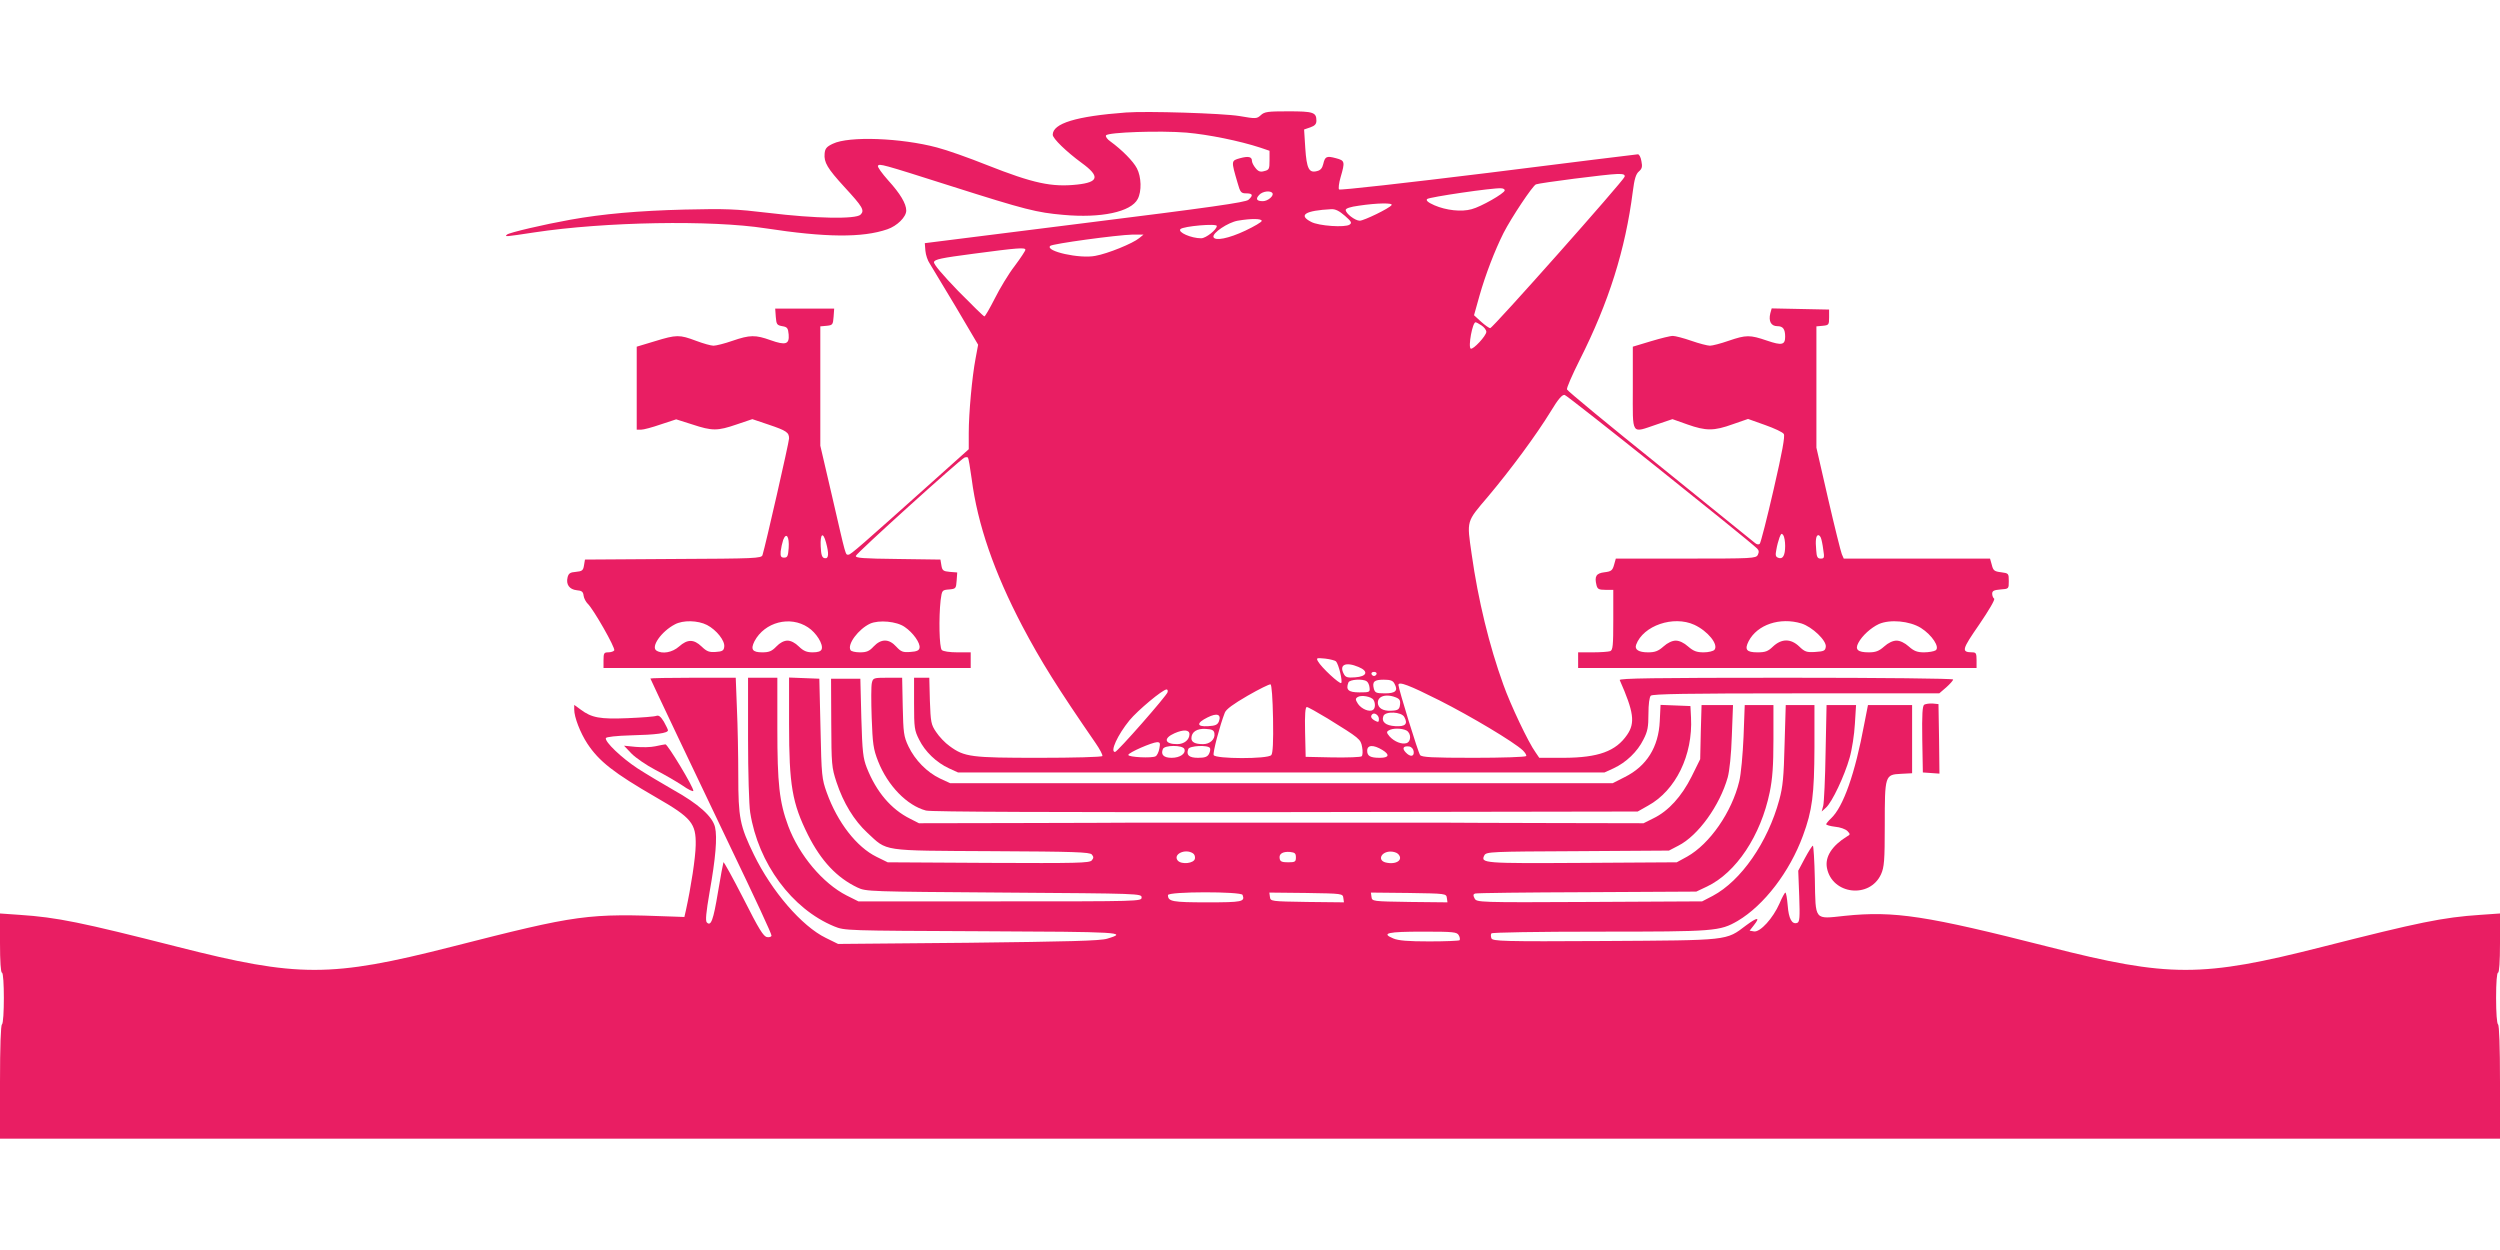
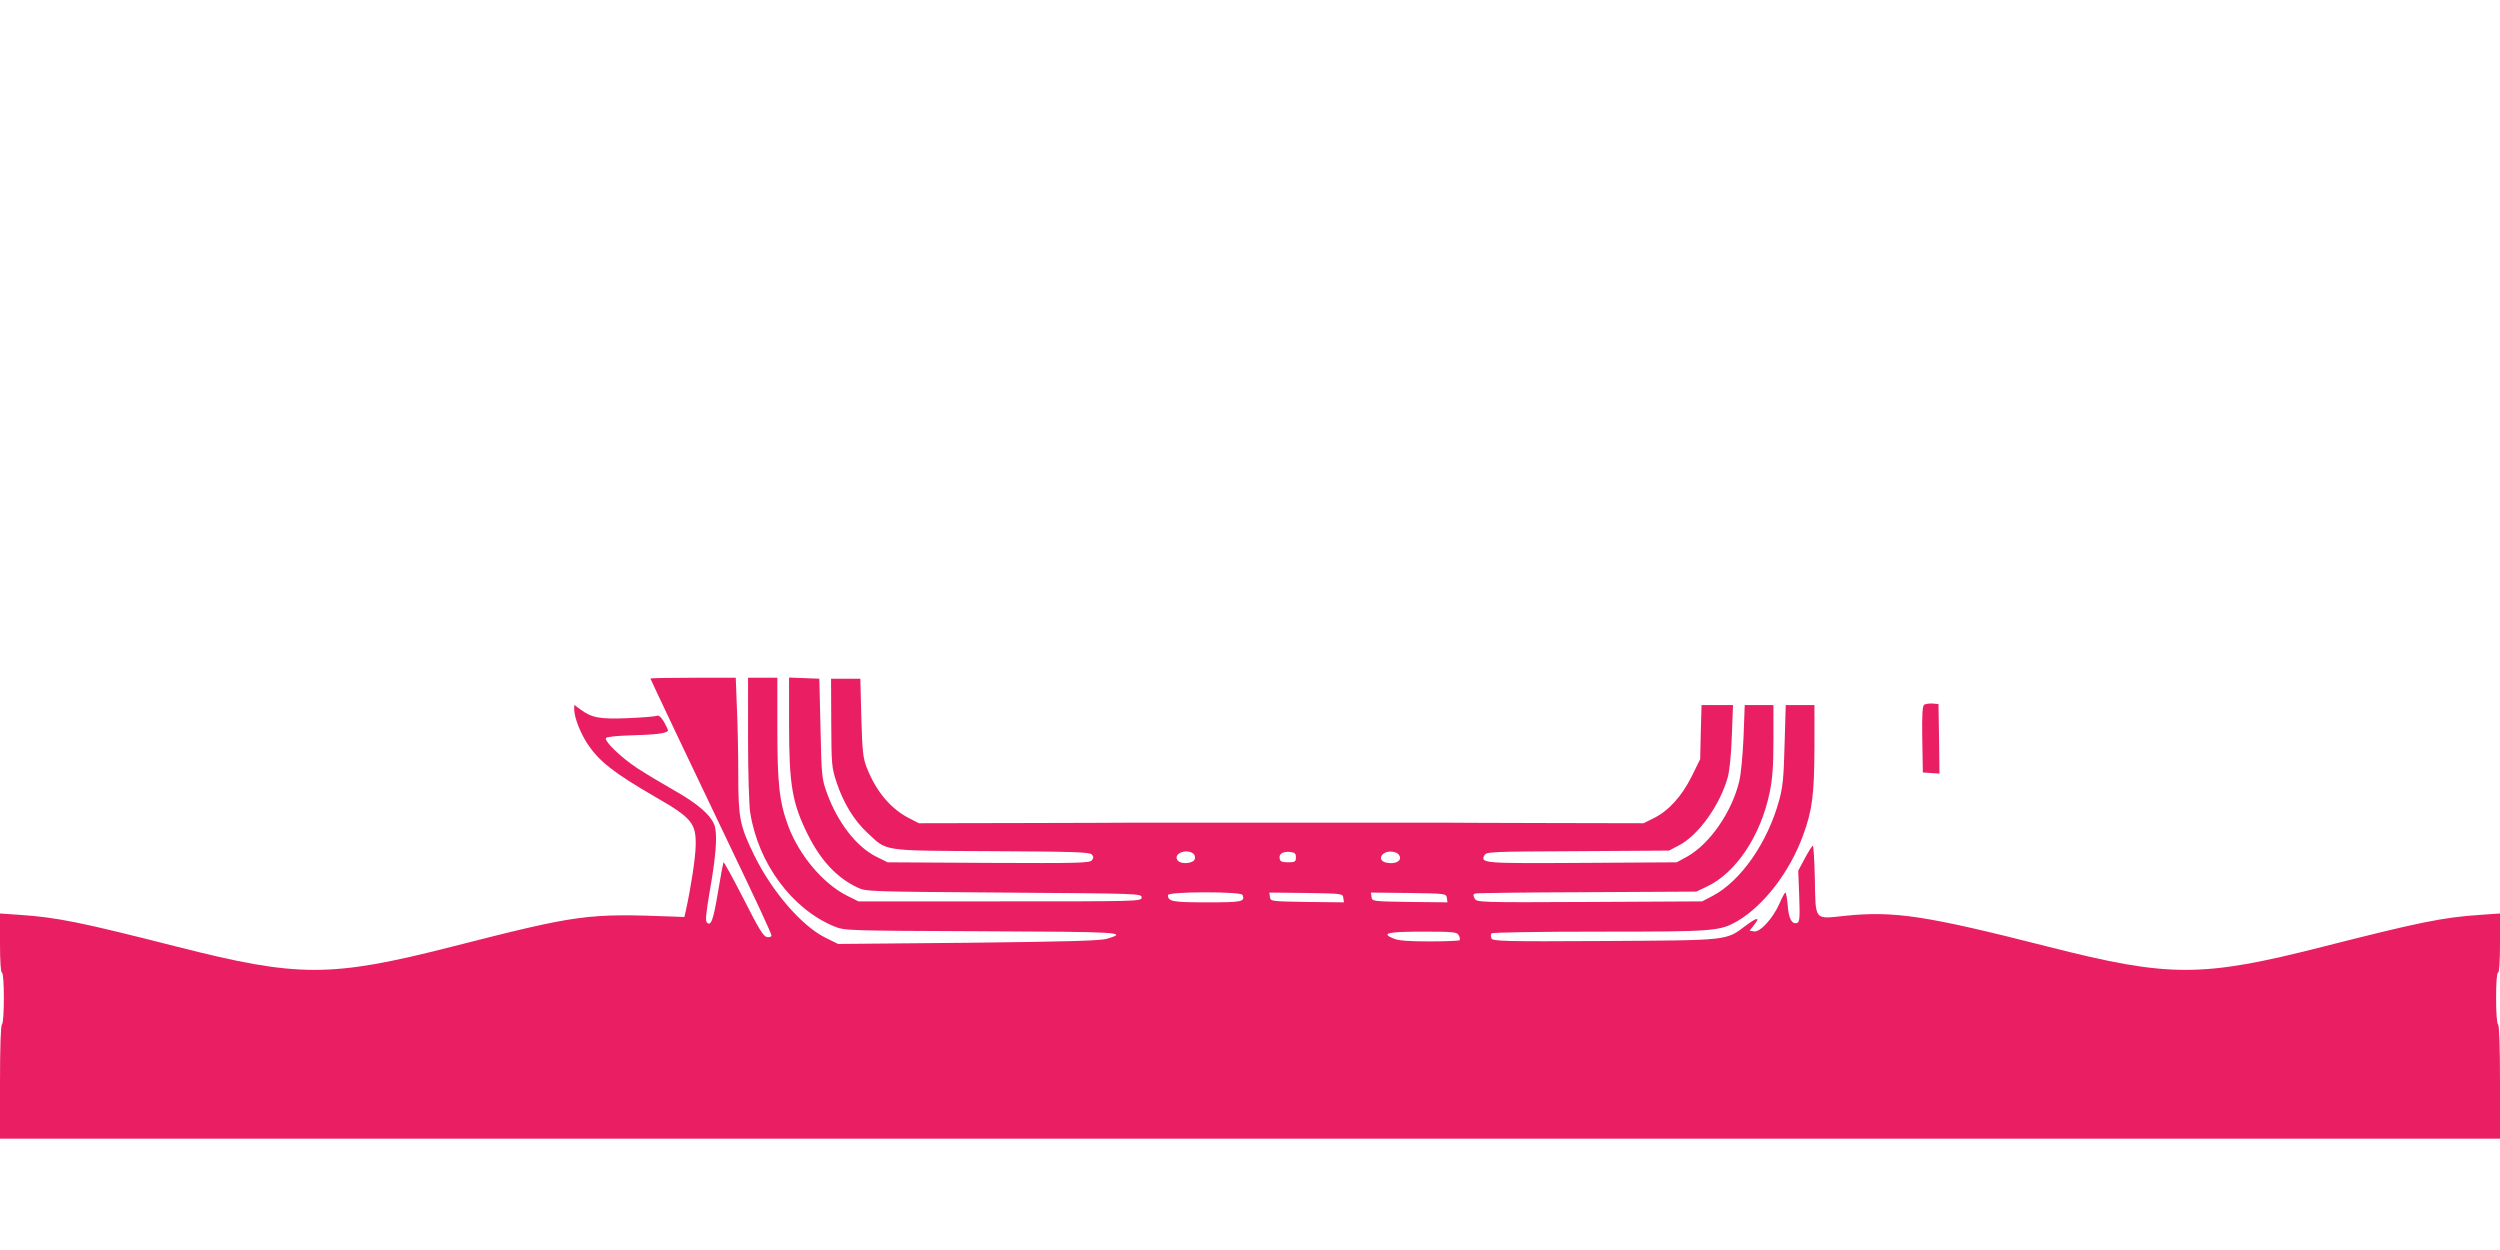
<svg xmlns="http://www.w3.org/2000/svg" version="1.0" width="1280pt" height="640pt" viewBox="0 0 1280 640" preserveAspectRatio="xMidYMid meet">
  <g transform="translate(0,640) scale(0.1,-0.1)" fill="#e91e63" stroke="none">
-     <path d="M5765 5824 c-256 -19 -375 -56 -375 -114 0 -19 69 -86 148 -144 95 -69 88 -99 -23 -111 -130 -14 -224 6 -462 100 -90 36 -205 77 -256 90 -184 49 -451 59 -533 19 -32 -15 -40 -25 -42 -51 -4 -44 14 -75 101 -170 94 -102 105 -120 83 -142 -24 -24 -233 -20 -471 9 -168 20 -218 22 -430 17 -236 -6 -418 -22 -585 -52 -134 -24 -314 -66 -324 -76 -13 -12 -13 -12 139 11 363 55 908 64 1185 21 307 -47 495 -49 623 -5 50 17 97 63 97 96 0 35 -31 87 -92 154 -32 36 -56 69 -53 75 8 12 17 10 372 -103 387 -123 441 -136 576 -148 194 -18 348 15 382 81 21 39 19 113 -4 157 -19 37 -77 95 -136 138 -16 11 -26 25 -22 31 10 16 277 25 412 14 113 -10 271 -42 378 -77 l47 -16 0 -49 c0 -44 -2 -49 -27 -55 -20 -6 -31 -2 -45 16 -10 12 -18 28 -18 36 0 21 -17 26 -61 14 -46 -13 -46 -12 -13 -125 14 -50 18 -55 45 -55 33 0 37 -10 11 -33 -14 -13 -196 -39 -838 -119 l-819 -103 3 -39 c2 -22 12 -51 22 -65 9 -14 69 -114 133 -221 l115 -195 -13 -70 c-18 -94 -35 -281 -35 -382 l0 -83 -182 -163 c-372 -333 -422 -377 -434 -377 -16 0 -11 -16 -83 296 l-61 262 0 305 0 306 33 3 c30 3 32 6 35 46 l3 42 -151 0 -151 0 3 -42 c3 -39 6 -43 33 -48 26 -4 30 -10 33 -43 4 -50 -16 -56 -92 -29 -78 28 -106 28 -196 -3 -40 -14 -84 -25 -97 -25 -12 0 -52 11 -89 25 -85 32 -100 32 -211 -2 l-93 -28 0 -212 0 -213 22 0 c13 0 58 12 101 27 l79 26 82 -26 c103 -34 129 -34 228 0 l80 27 83 -28 c92 -31 105 -40 105 -71 0 -18 -120 -545 -136 -597 -5 -17 -38 -18 -457 -20 l-452 -3 -5 -30 c-4 -26 -10 -30 -42 -33 -29 -2 -37 -8 -42 -28 -9 -36 9 -62 47 -66 26 -2 33 -8 35 -28 2 -14 12 -32 21 -41 29 -27 143 -227 136 -239 -3 -5 -17 -10 -31 -10 -21 0 -24 -4 -24 -40 l0 -40 940 0 940 0 0 40 0 40 -68 0 c-40 0 -73 5 -80 12 -13 13 -16 165 -6 255 7 51 7 52 43 55 35 3 36 5 39 45 l3 42 -38 3 c-33 3 -39 7 -43 33 l-5 30 -218 3 c-180 2 -218 5 -215 16 3 14 532 492 556 503 7 3 15 3 18 0 3 -3 11 -52 19 -109 30 -233 115 -478 259 -753 96 -182 182 -319 375 -599 22 -32 38 -62 35 -67 -3 -5 -148 -9 -323 -9 -349 0 -383 4 -459 60 -23 16 -54 49 -69 72 -26 38 -28 50 -32 160 l-3 118 -39 0 -39 0 0 -133 c0 -123 2 -137 26 -184 30 -61 88 -117 153 -147 l46 -21 1655 0 1655 0 46 21 c65 30 123 86 153 147 22 42 26 65 26 132 0 50 5 86 12 93 9 9 188 12 745 12 l732 0 36 31 c19 17 35 35 35 40 0 5 -358 9 -856 9 -681 0 -855 -3 -851 -12 72 -163 80 -219 38 -280 -58 -85 -148 -117 -323 -118 l-127 0 -19 28 c-36 49 -129 245 -165 347 -72 199 -129 433 -162 667 -25 176 -29 163 84 296 116 138 247 315 321 436 38 63 58 86 71 84 14 -2 929 -733 985 -786 10 -10 11 -18 4 -33 -10 -18 -25 -19 -369 -19 l-358 0 -9 -32 c-8 -29 -15 -34 -49 -38 -43 -5 -52 -21 -41 -66 5 -20 12 -24 46 -24 l40 0 0 -154 c0 -131 -2 -155 -16 -160 -9 -3 -49 -6 -90 -6 l-74 0 0 -40 0 -40 1020 0 1020 0 0 40 c0 35 -3 40 -22 40 -57 1 -54 13 36 143 49 72 82 128 76 132 -5 3 -10 15 -10 25 0 15 9 19 43 22 42 3 42 3 42 43 0 39 -1 40 -39 45 -35 4 -41 9 -48 38 l-9 32 -375 0 -374 0 -10 23 c-5 12 -37 140 -70 283 l-60 262 0 310 0 311 33 3 c30 3 32 5 32 43 l0 40 -147 3 -147 3 -7 -25 c-10 -41 4 -66 36 -66 29 0 40 -15 40 -54 0 -42 -17 -46 -93 -20 -88 30 -106 30 -197 -1 -40 -14 -83 -25 -95 -25 -12 0 -55 11 -95 25 -40 14 -83 25 -94 25 -12 1 -63 -12 -113 -27 l-93 -28 0 -212 c0 -248 -11 -231 123 -186 l80 27 76 -27 c96 -34 136 -34 233 1 l78 27 87 -31 c48 -17 91 -37 96 -46 7 -11 -8 -93 -52 -284 -34 -148 -66 -273 -71 -278 -6 -6 -16 -4 -27 6 -10 8 -229 185 -486 393 -258 207 -471 383 -474 391 -3 7 27 75 65 151 149 295 234 565 272 863 8 64 16 89 31 102 16 14 19 24 13 53 -3 19 -11 35 -18 35 -6 0 -351 -43 -766 -95 -415 -51 -759 -90 -764 -85 -4 4 -1 33 8 63 23 79 22 85 -24 97 -48 13 -56 9 -65 -30 -5 -21 -14 -32 -32 -36 -41 -11 -53 12 -60 118 l-6 95 32 11 c23 8 31 17 31 34 0 43 -16 48 -144 48 -105 0 -122 -2 -141 -20 -20 -18 -24 -19 -110 -4 -87 14 -473 26 -580 18z m2553 -329 c-4 -19 -675 -775 -688 -775 -6 0 -27 15 -47 33 l-36 33 28 100 c31 109 78 231 123 321 41 80 149 242 166 249 21 8 364 52 414 53 33 1 43 -2 40 -14z m-614 -70 c-1 -15 -122 -84 -169 -96 -52 -15 -131 -6 -191 20 -34 15 -44 25 -37 32 10 10 337 58 378 55 11 0 20 -5 19 -11z m-1189 -14 c8 -14 -24 -41 -49 -41 -32 0 -39 11 -19 32 17 19 58 24 68 9z m610 -61 c-10 -16 -142 -80 -163 -80 -24 0 -72 37 -72 55 0 8 23 16 68 22 94 14 175 15 167 3z m-239 -55 c33 -29 37 -36 24 -45 -22 -16 -159 -7 -197 14 -68 35 -30 58 103 65 22 1 41 -9 70 -34z m-426 -26 c0 -6 -38 -28 -84 -50 -85 -40 -155 -54 -163 -33 -7 21 74 75 124 84 71 12 123 11 123 -1z m-230 -26 c0 -19 -56 -63 -80 -63 -51 0 -122 31 -106 47 15 15 186 30 186 16z m-397 -62 c-32 -27 -162 -80 -225 -91 -80 -16 -258 24 -231 51 11 11 341 56 423 58 l55 0 -22 -18z m-583 -60 c0 -5 -25 -43 -55 -83 -31 -40 -76 -115 -101 -165 -26 -51 -50 -93 -54 -93 -4 0 -64 59 -134 130 -81 84 -126 137 -124 148 3 14 35 21 203 43 226 30 265 33 265 20z m2335 -387 c14 -9 25 -24 25 -33 0 -20 -68 -93 -80 -86 -14 9 9 135 25 135 3 0 17 -7 30 -16z m1555 -1129 c0 -49 -12 -70 -35 -61 -14 5 -16 13 -10 42 3 20 11 48 16 62 8 21 12 23 19 12 6 -8 10 -33 10 -55z m-5102 -11 c-3 -41 -6 -49 -23 -49 -16 0 -20 6 -18 32 2 17 8 44 13 59 16 41 32 16 28 -42z m191 29 c16 -58 14 -85 -6 -81 -14 2 -19 15 -21 61 -3 65 12 76 27 20z m5094 23 c3 -7 9 -34 12 -60 7 -42 5 -46 -13 -46 -16 0 -21 8 -23 43 -5 51 -1 77 11 77 4 0 10 -6 13 -14z m-5703 -446 c48 -25 93 -81 88 -112 -2 -19 -10 -24 -44 -26 -33 -2 -45 2 -72 28 -40 38 -72 38 -115 0 -35 -31 -86 -40 -116 -21 -30 19 25 98 94 134 42 23 118 21 165 -3z m517 -12 c43 -28 79 -87 70 -112 -4 -11 -19 -16 -46 -16 -31 0 -47 7 -71 30 -19 19 -41 30 -58 30 -18 0 -39 -11 -57 -30 -23 -24 -37 -30 -72 -30 -51 0 -61 15 -40 57 52 98 182 132 274 71z m495 2 c43 -29 81 -83 76 -107 -2 -13 -14 -19 -47 -21 -38 -3 -48 1 -72 27 -37 41 -77 42 -116 1 -22 -24 -36 -30 -70 -30 -23 0 -45 5 -48 11 -19 29 40 108 100 136 45 20 136 12 177 -17z m4043 11 c69 -32 125 -101 103 -128 -6 -7 -31 -13 -55 -13 -36 0 -52 6 -80 30 -21 19 -45 30 -63 30 -18 0 -42 -11 -63 -30 -27 -24 -44 -30 -79 -30 -48 0 -70 14 -61 39 36 98 191 151 298 102z m548 7 c55 -17 130 -88 125 -120 -3 -20 -9 -23 -54 -26 -44 -3 -54 1 -82 28 -43 41 -90 41 -134 0 -26 -25 -39 -30 -80 -30 -56 0 -67 14 -45 57 44 85 160 124 270 91z m612 -23 c57 -36 99 -100 75 -115 -8 -5 -35 -10 -59 -10 -34 0 -51 6 -78 30 -21 19 -45 30 -63 30 -18 0 -42 -11 -63 -30 -27 -24 -44 -30 -79 -30 -56 0 -72 14 -53 49 19 36 64 77 105 96 57 25 157 16 215 -20z m-2995 -171 c14 -14 35 -102 27 -111 -8 -7 -102 80 -119 111 -10 18 -7 18 37 14 26 -3 51 -10 55 -14z m116 -29 c53 -22 43 -49 -18 -53 -39 -3 -49 0 -58 18 -25 47 10 63 76 35z m92 -36 c-2 -6 -8 -10 -13 -10 -5 0 -11 4 -13 10 -2 6 4 11 13 11 9 0 15 -5 13 -11z m-51 -37 c7 -4 14 -19 15 -32 3 -24 0 -25 -52 -25 -56 0 -71 13 -56 51 6 15 72 20 93 6z m143 -13 c19 -35 6 -49 -49 -49 -45 0 -51 3 -57 24 -9 36 2 46 51 46 35 0 47 -5 55 -21z m-622 -179 c2 -119 -1 -177 -9 -186 -17 -21 -287 -20 -295 0 -5 13 31 150 57 217 7 18 43 44 117 87 59 34 112 60 117 58 6 -1 11 -71 13 -176z m852 94 c162 -82 380 -212 427 -256 12 -12 20 -25 17 -29 -3 -5 -124 -9 -268 -9 -215 0 -266 3 -275 14 -10 12 -110 337 -111 359 0 20 55 -1 210 -79z m-1392 42 c-4 -18 -257 -306 -269 -306 -27 0 13 87 74 162 42 51 170 158 190 158 5 0 7 -6 5 -14z m1054 -39 c11 -17 10 -45 -3 -52 -18 -12 -58 5 -76 31 -14 22 -14 27 -2 35 18 12 70 3 81 -14z m113 13 c21 -8 26 -16 23 -38 -2 -21 -9 -28 -32 -30 -44 -5 -73 6 -80 30 -10 40 34 59 89 38z m-347 -109 c163 -101 169 -105 176 -146 4 -21 3 -42 -2 -47 -5 -5 -71 -7 -148 -6 l-139 3 -3 128 c-2 88 1 127 9 127 6 0 54 -27 107 -59z m-557 -14 c-7 -18 -18 -23 -55 -25 -60 -4 -62 16 -3 45 48 24 71 16 58 -20z m819 12 c0 -17 -3 -18 -20 -9 -20 11 -25 22 -14 33 11 11 34 -5 34 -24z m130 10 c20 -36 5 -50 -46 -47 -50 3 -72 22 -61 52 10 26 93 22 107 -5z m-972 -85 c4 -29 -23 -54 -58 -54 -41 0 -60 10 -60 30 0 33 29 51 74 48 33 -2 42 -7 44 -24z m983 16 c25 -14 25 -57 0 -65 -24 -7 -61 7 -86 34 -16 19 -17 24 -5 31 20 13 67 12 91 0z m-1111 -19 c0 -29 -27 -51 -63 -51 -65 0 -72 30 -13 56 46 20 76 18 76 -5z m-154 -73 c-3 -18 -12 -36 -19 -40 -17 -11 -142 -5 -140 7 1 12 121 64 147 65 16 0 17 -5 12 -32z m128 -3 c9 -23 -22 -45 -65 -45 -41 0 -57 16 -45 45 8 21 102 21 110 0z m131 5 c3 -5 1 -19 -5 -30 -8 -15 -21 -20 -56 -20 -46 0 -62 14 -50 45 6 17 101 22 111 5z m883 -10 c39 -24 34 -40 -13 -40 -49 0 -65 9 -65 36 0 31 32 32 78 4z m160 -7 c4 -28 -18 -30 -41 -5 -20 21 -12 34 18 30 12 -2 21 -12 23 -25z" />
    <path d="M3330 2926 c0 -3 243 -515 397 -836 147 -306 223 -470 223 -480 0 -6 -10 -10 -22 -8 -19 2 -42 40 -122 198 -55 107 -101 191 -102 185 -2 -5 -15 -75 -28 -153 -24 -145 -36 -176 -57 -155 -8 8 -4 50 14 155 31 174 40 280 28 333 -13 55 -85 119 -214 191 -56 32 -138 81 -183 110 -82 54 -168 136 -162 155 2 6 54 12 128 14 129 3 190 11 190 26 0 4 -10 24 -21 44 -16 26 -26 34 -38 30 -9 -4 -75 -9 -147 -12 -142 -6 -185 2 -241 44 l-33 24 0 -24 c0 -39 31 -119 67 -174 60 -91 135 -150 353 -276 181 -104 204 -133 202 -244 -1 -65 -24 -214 -50 -333 l-8 -35 -54 2 c-446 17 -485 12 -1140 -155 -617 -157 -783 -157 -1400 0 -496 126 -616 151 -810 164 l-100 7 0 -152 c0 -94 4 -151 10 -151 13 0 13 -257 0 -265 -6 -4 -10 -113 -10 -296 l0 -289 6400 0 6400 0 0 289 c0 183 -4 292 -10 296 -6 4 -10 60 -10 136 0 79 4 129 10 129 6 0 10 57 10 151 l0 152 -100 -7 c-194 -13 -314 -38 -810 -164 -617 -157 -783 -157 -1400 0 -629 160 -790 185 -1044 159 -159 -17 -150 -28 -154 189 -2 94 -7 170 -10 170 -4 0 -22 -29 -41 -64 l-34 -64 5 -130 c4 -111 2 -132 -10 -137 -27 -10 -44 21 -49 89 -3 36 -8 66 -12 66 -3 0 -17 -25 -30 -56 -33 -75 -98 -147 -130 -143 l-23 4 22 28 c34 43 18 42 -40 -1 -104 -79 -84 -76 -726 -80 -521 -3 -572 -1 -578 14 -3 8 -4 20 0 25 3 5 235 9 552 9 593 0 617 2 709 55 135 80 266 251 334 436 48 130 58 209 59 452 l0 217 -74 0 -73 0 -6 -202 c-4 -166 -9 -217 -27 -283 -59 -218 -196 -415 -341 -492 l-54 -28 -577 -3 c-572 -3 -577 -2 -588 18 -8 15 -8 21 2 25 7 3 265 6 573 7 l560 3 55 26 c149 71 275 260 321 483 14 69 19 134 19 269 l0 177 -73 0 -74 0 -6 -162 c-4 -91 -13 -192 -22 -228 -38 -158 -151 -321 -267 -386 l-53 -29 -484 -3 c-506 -3 -522 -2 -501 39 10 18 33 19 478 21 l467 3 48 25 c101 51 212 205 253 350 9 33 18 117 21 213 l6 157 -81 0 -80 0 -4 -139 -3 -138 -44 -89 c-51 -102 -119 -177 -196 -214 l-50 -25 -475 1 c-261 1 -512 1 -557 2 -72 0 -176 0 -523 0 -44 0 -164 0 -267 0 -104 0 -224 0 -268 0 -44 0 -160 0 -257 0 -98 0 -215 0 -260 0 -46 -1 -312 -1 -593 -2 l-510 -1 -45 23 c-97 48 -173 137 -222 261 -19 49 -23 80 -28 256 l-5 200 -75 0 -75 0 1 -225 c1 -215 2 -229 27 -305 35 -106 90 -196 158 -259 104 -96 64 -91 635 -94 428 -2 504 -5 514 -17 10 -12 10 -18 0 -30 -11 -14 -75 -15 -529 -13 l-516 3 -57 28 c-102 50 -200 176 -255 329 -25 70 -27 85 -32 328 l-6 255 -77 3 -78 3 0 -238 c0 -314 16 -405 97 -568 67 -133 148 -219 253 -269 44 -21 57 -21 750 -26 697 -5 705 -5 705 -25 0 -20 -7 -20 -725 -20 l-725 0 -60 30 c-122 62 -243 206 -299 355 -46 124 -56 217 -56 501 l0 259 -75 0 -75 0 0 -312 c0 -172 5 -342 11 -378 41 -261 214 -494 430 -583 54 -22 58 -22 752 -25 713 -3 757 -5 646 -38 -34 -11 -199 -15 -711 -21 l-667 -6 -63 31 c-123 60 -277 239 -368 426 -72 148 -80 188 -80 406 0 102 -3 256 -7 343 l-6 157 -219 0 c-120 0 -218 -2 -218 -4z m2778 -895 c8 -5 12 -17 10 -27 -4 -25 -69 -32 -88 -10 -26 32 38 63 78 37z m527 -21 c0 -22 -4 -25 -40 -25 -31 0 -41 4 -43 19 -5 24 15 37 53 34 25 -3 30 -7 30 -28z m523 18 c30 -30 -9 -57 -63 -44 -44 11 -24 56 25 56 14 0 31 -5 38 -12z m-796 -210 c13 -35 -1 -38 -181 -38 -178 0 -201 4 -201 37 0 19 376 19 382 1z m516 -16 l3 -22 -188 2 c-187 3 -188 3 -191 26 l-3 22 188 -2 c187 -3 188 -3 191 -26z m530 0 l3 -22 -193 2 c-192 3 -193 3 -196 26 l-3 22 193 -2 c192 -3 193 -3 196 -26z m61 -191 c6 -10 7 -21 4 -25 -3 -3 -73 -6 -155 -6 -109 0 -158 4 -184 15 -65 27 -30 35 151 35 160 0 175 -2 184 -19z" />
-     <path d="M4464 2904 c-4 -15 -4 -95 -1 -178 5 -135 8 -160 33 -224 49 -124 147 -226 245 -252 24 -7 664 -9 1840 -8 l1804 3 53 30 c142 78 230 259 220 451 l-3 59 -76 3 -77 3 -4 -83 c-6 -133 -67 -231 -180 -287 l-61 -31 -1696 0 -1696 0 -52 24 c-67 32 -128 94 -162 165 -24 51 -26 69 -29 204 l-3 147 -75 0 c-71 0 -74 -1 -80 -26z" />
    <path d="M9852 2792 c-9 -6 -12 -49 -10 -178 l3 -169 43 -3 42 -3 -2 178 -3 178 -30 3 c-16 1 -36 -2 -43 -6z" />
-     <path d="M9347 2548 c-2 -134 -8 -256 -12 -273 l-8 -30 22 20 c31 27 95 163 121 255 12 41 24 119 27 173 l6 97 -76 0 -75 0 -5 -242z" />
-     <path d="M9545 2693 c-47 -253 -107 -424 -170 -483 -14 -13 -25 -27 -25 -30 0 -4 21 -10 46 -13 25 -2 53 -12 63 -22 15 -16 15 -18 -3 -28 -76 -47 -113 -104 -102 -161 26 -136 219 -159 277 -32 16 36 19 68 19 251 0 256 1 259 83 263 l57 3 0 174 0 175 -113 0 -113 0 -19 -97z" />
-     <path d="M3355 2579 c-22 -5 -67 -6 -100 -3 l-60 6 39 -41 c22 -22 76 -59 120 -82 45 -23 107 -59 139 -80 31 -22 57 -34 57 -28 0 21 -132 239 -143 238 -7 -1 -30 -5 -52 -10z" />
  </g>
</svg>